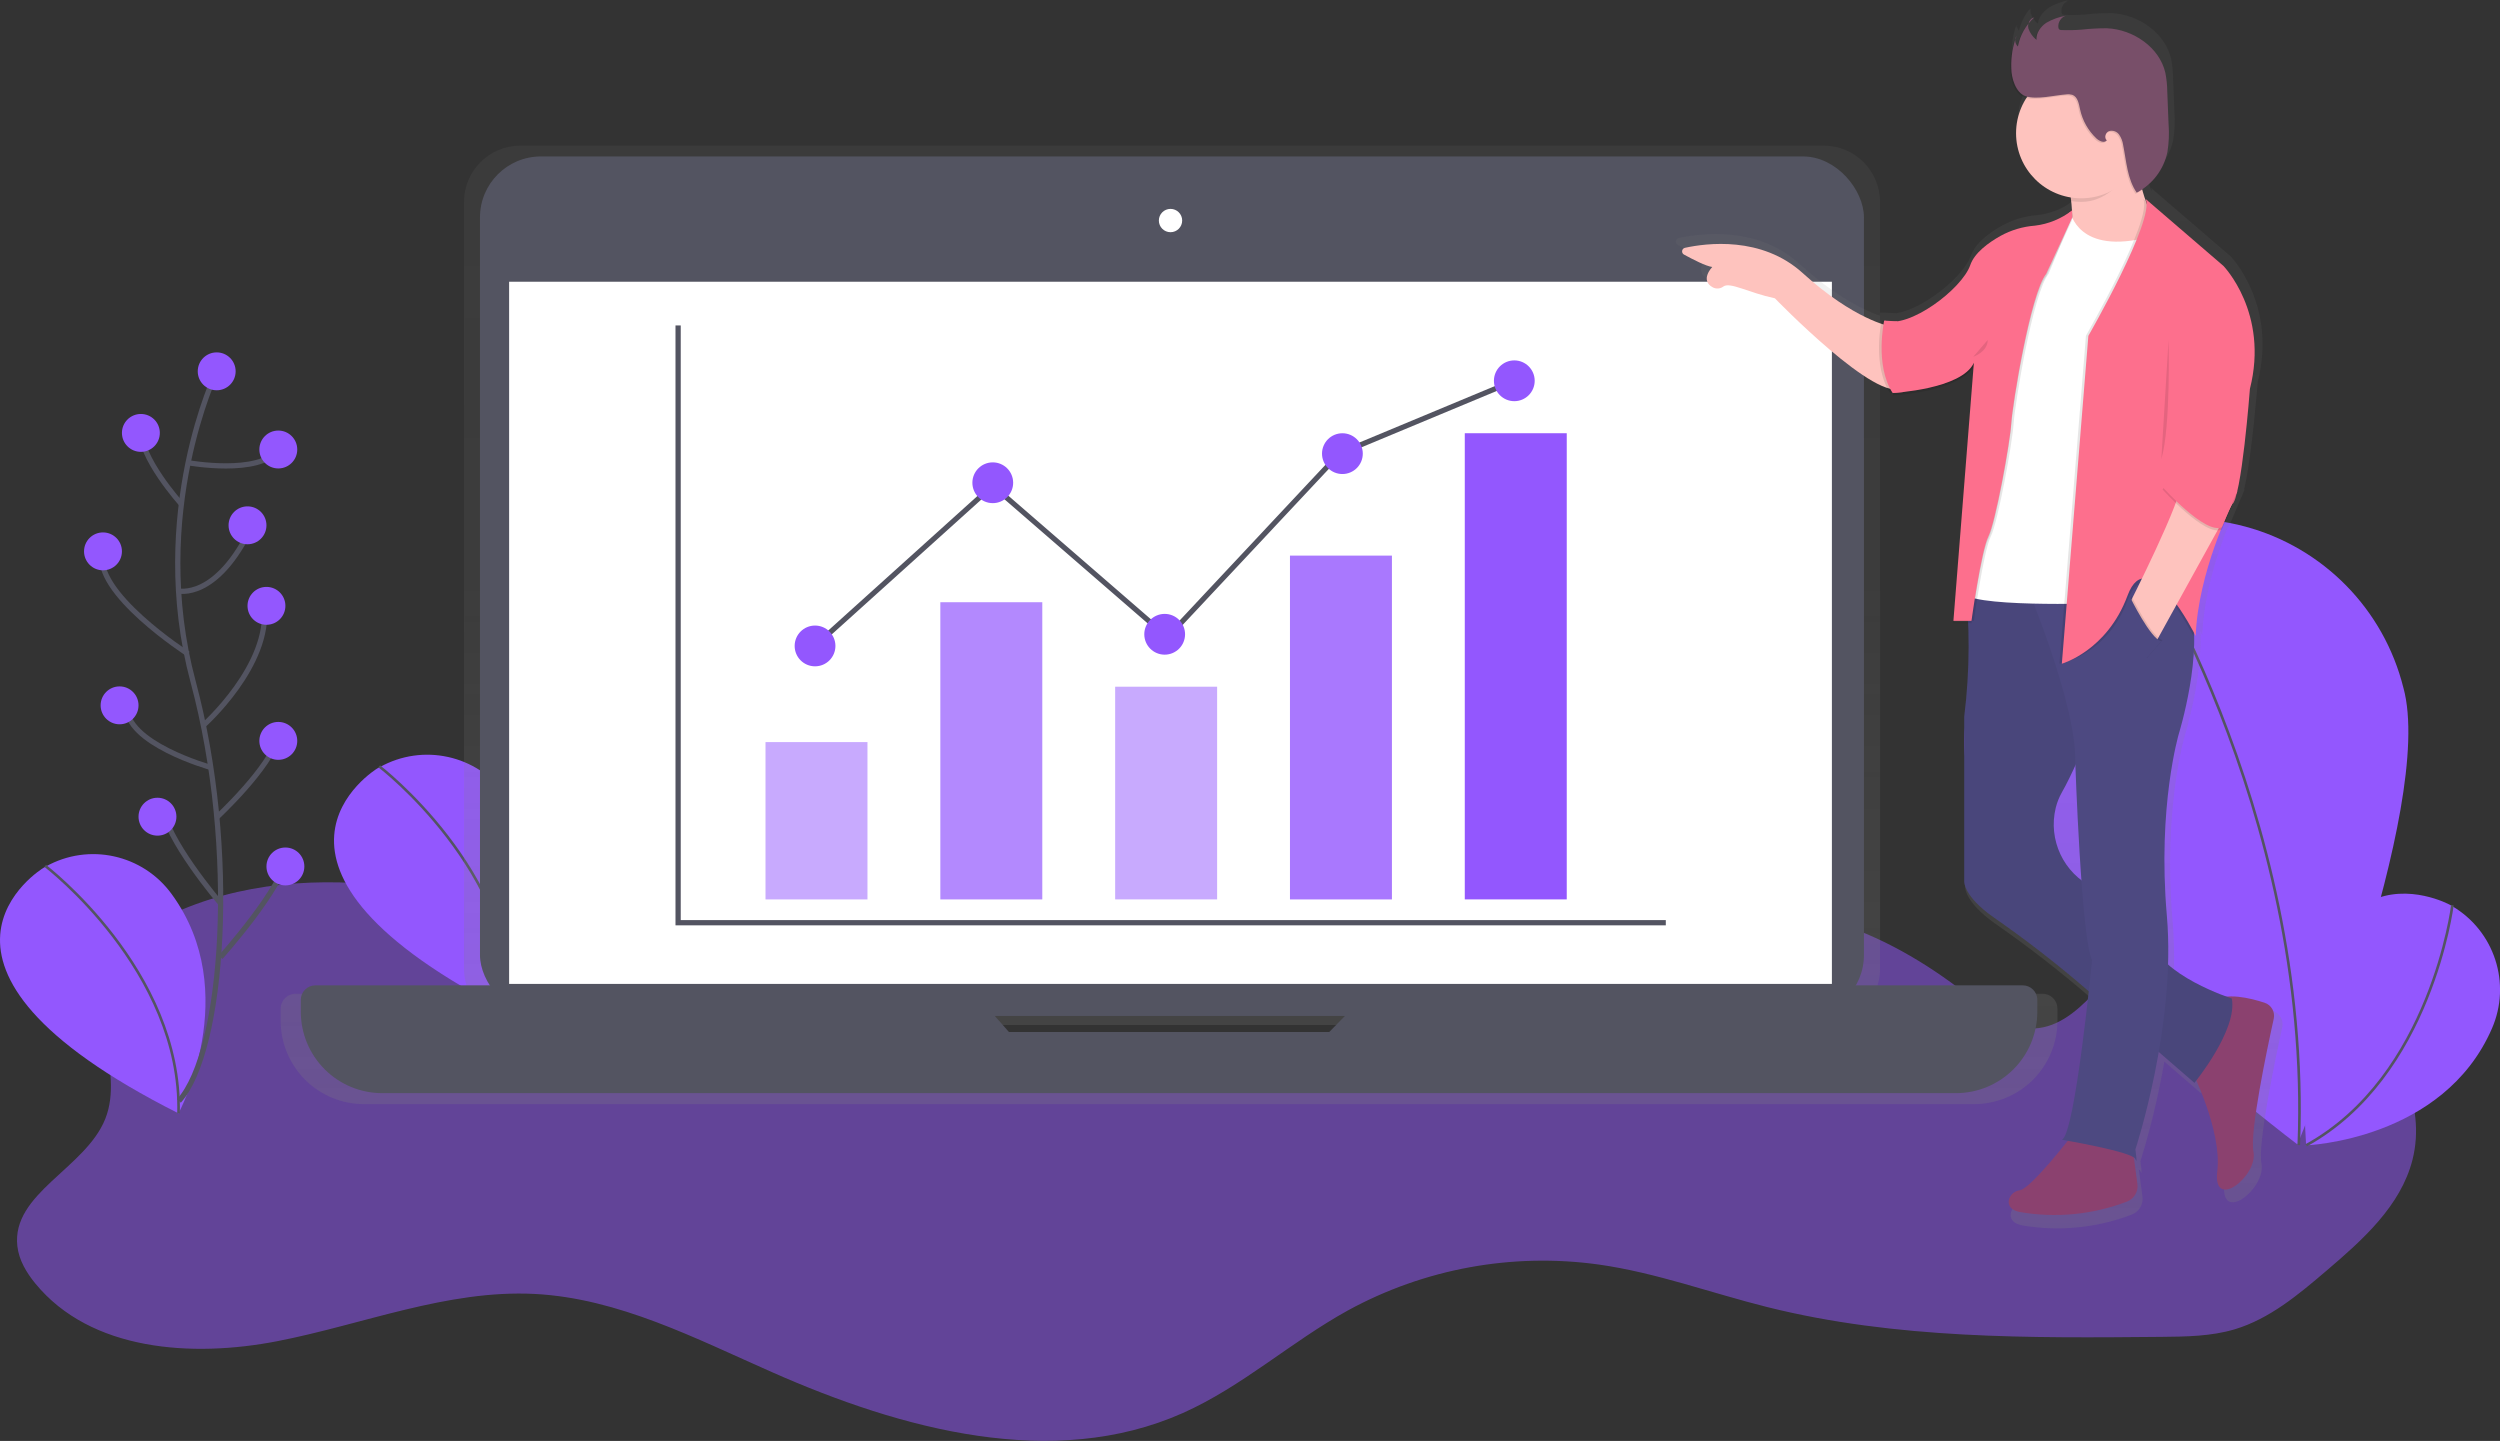
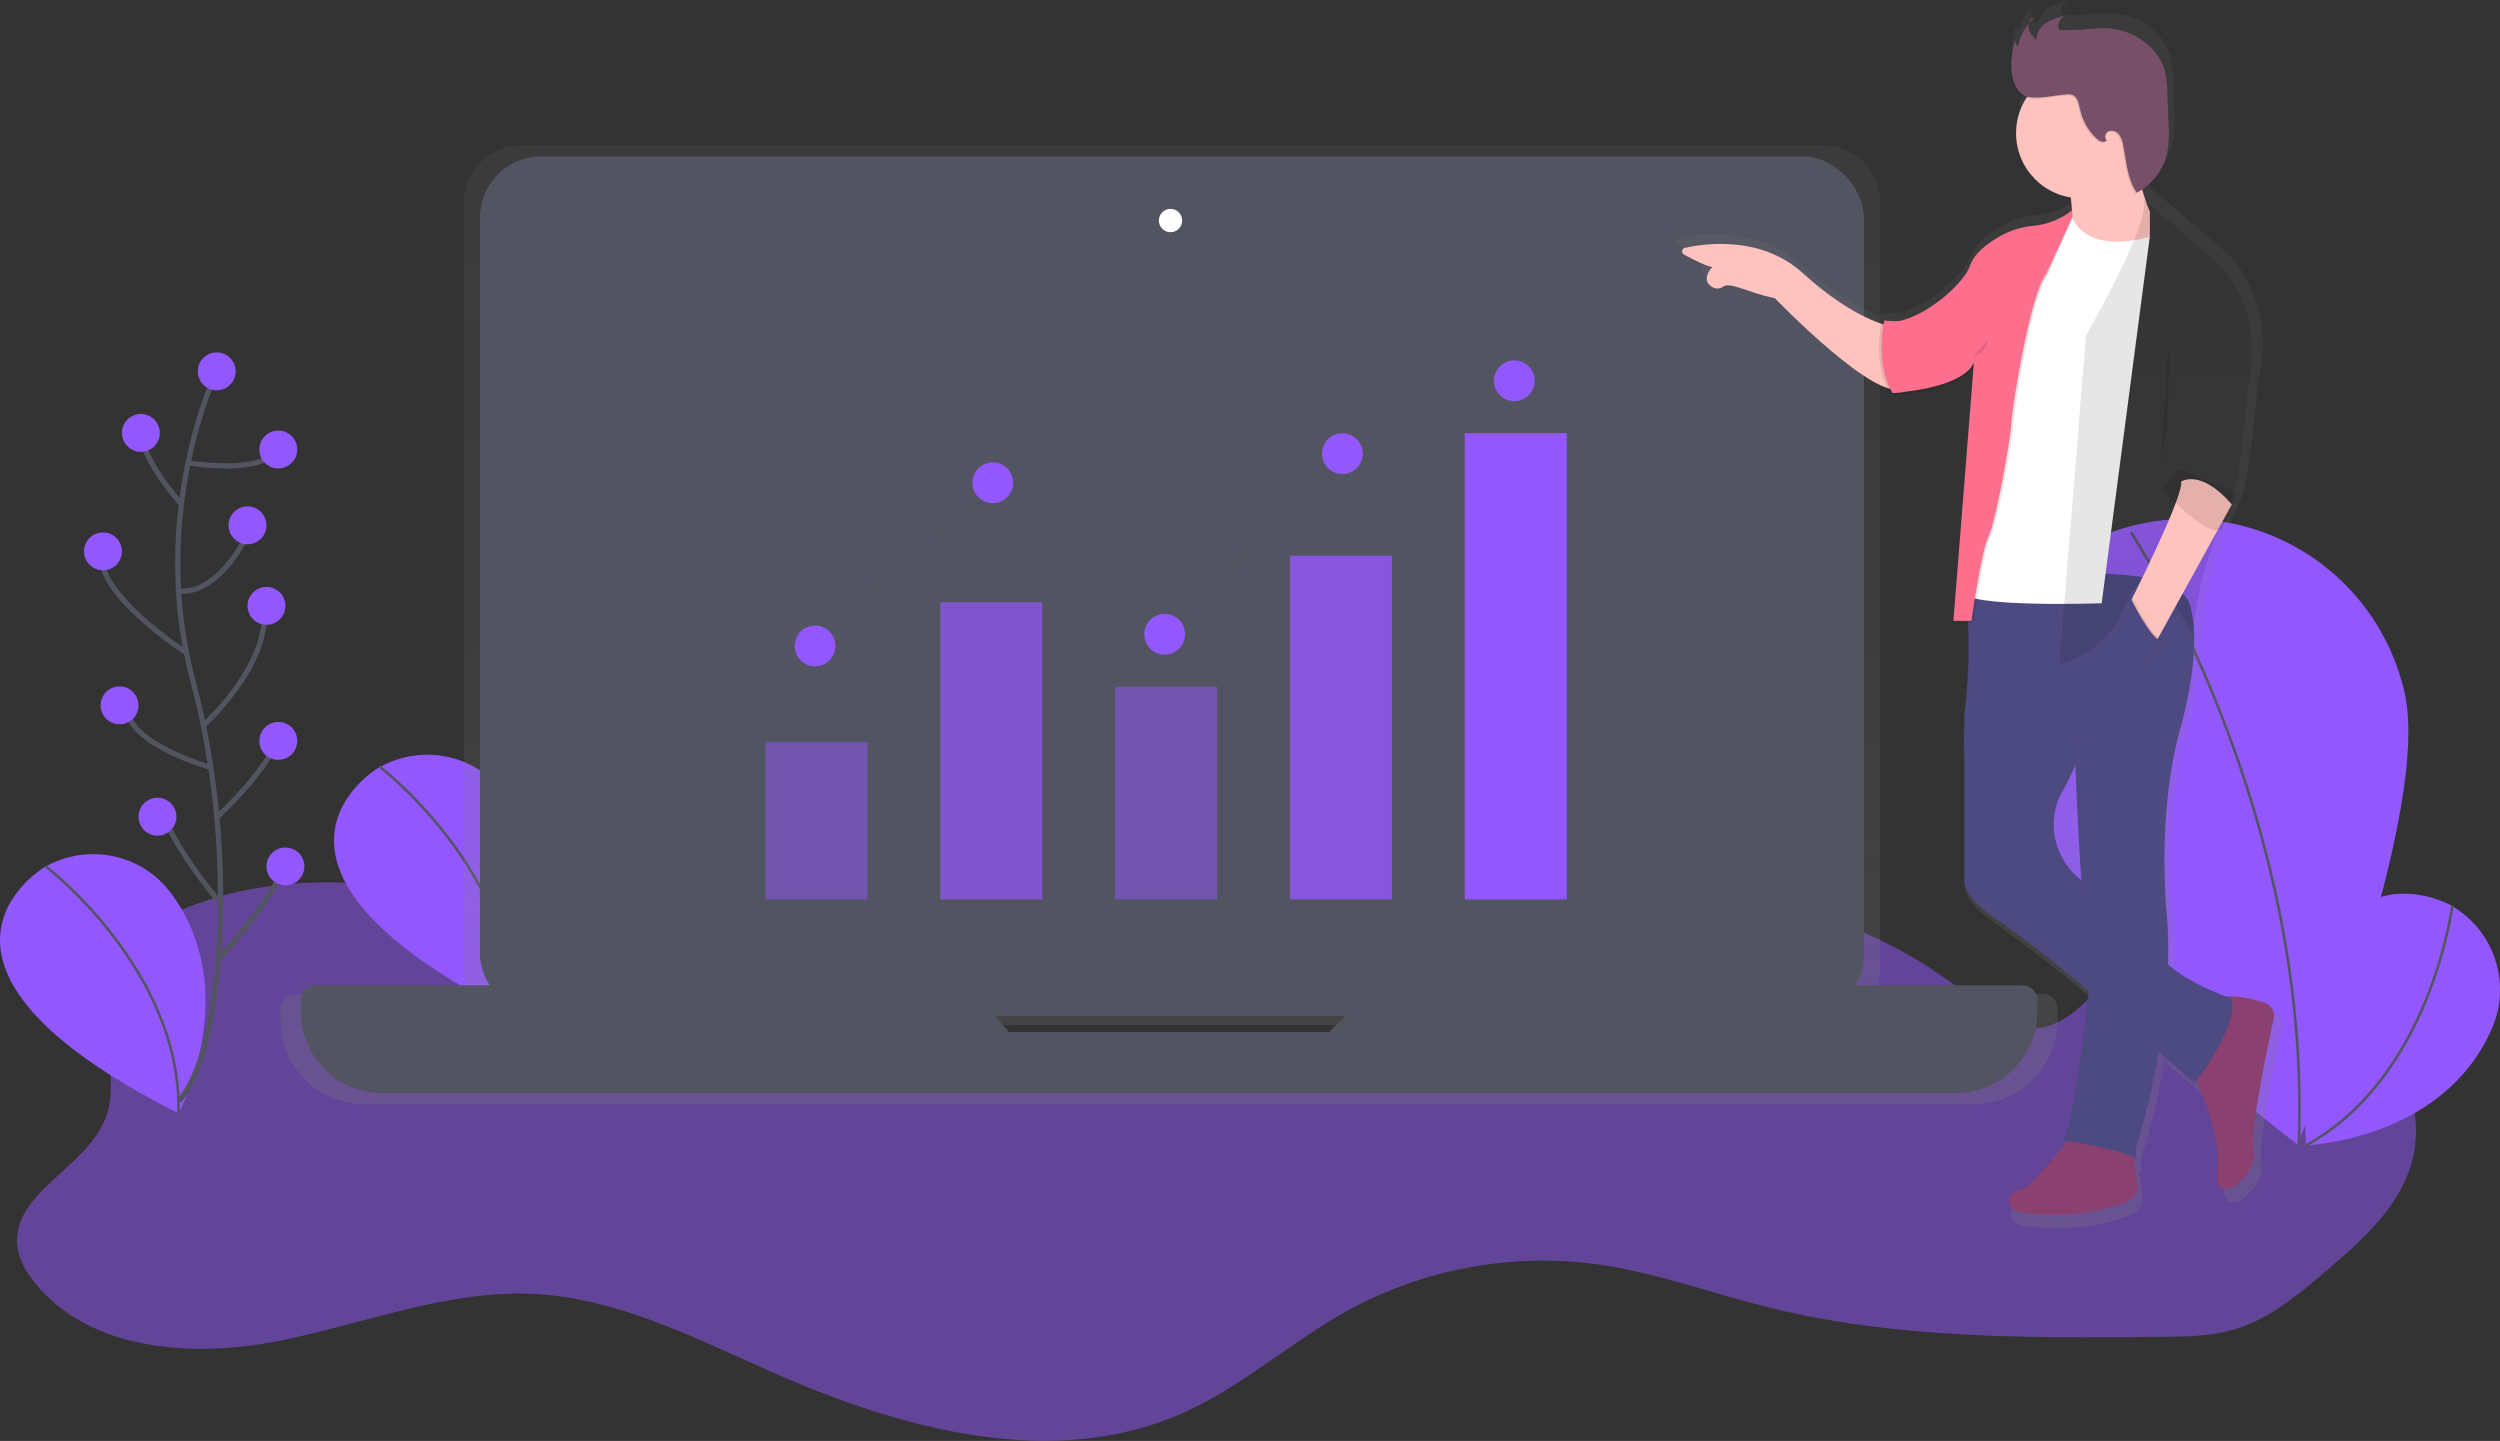
<svg xmlns="http://www.w3.org/2000/svg" id="epODH4Y9fny1" viewBox="0 0 954 549.86" shape-rendering="geometricPrecision" text-rendering="geometricPrecision">
  <rect x="0" y="0" width="954" height="549.86" fill="#333333" stroke="none" />
  <defs>
    <linearGradient id="epODH4Y9fny11-fill" x1="569.11" y1="596.37" x2="569.11" y2="230.62" spreadMethod="pad" gradientUnits="userSpaceOnUse" gradientTransform="translate(0 0)">
      <stop id="epODH4Y9fny11-fill-0" offset="0%" stop-color="rgba(128,128,128,0.25)" />
      <stop id="epODH4Y9fny11-fill-1" offset="54%" stop-color="rgba(128,128,128,0.12)" />
      <stop id="epODH4Y9fny11-fill-2" offset="100%" stop-color="rgba(128,128,128,0.1)" />
    </linearGradient>
    <linearGradient id="epODH4Y9fny28-fill" x1="878.33" y1="643.77" x2="878.33" y2="175.07" spreadMethod="pad" gradientUnits="userSpaceOnUse" gradientTransform="translate(0 0)">
      <stop id="epODH4Y9fny28-fill-0" offset="0%" stop-color="rgba(128,128,128,0.25)" />
      <stop id="epODH4Y9fny28-fill-1" offset="54%" stop-color="rgba(128,128,128,0.12)" />
      <stop id="epODH4Y9fny28-fill-2" offset="100%" stop-color="rgba(128,128,128,0.1)" />
    </linearGradient>
  </defs>
  <path d="M359.74,535.18c-57.68-19.93-123.63-36.8-177.52-8.16-6.83,3.63-13.56,8.2-17.24,15-9.72,17.89,5.73,41.09-1.8,60s-35.87,28.43-33.55,48.63c.61,5.28,3.47,10.06,6.84,14.18c21.11,25.79,59.81,28.4,92.52,22s64.7-19.67,98-18c32,1.65,61.44,17,90.76,29.92c49.43,21.84,107.16,37.51,156.55,15.56c22.63-10.06,41.34-27.19,63-39.15c29.19-15.969,62.742-22.126,95.7-17.56c22,3.1,43,10.9,64.53,16.28c48.9,12.21,99.94,11.81,150.33,11.33c9.38-.09,18.91-.2,27.9-2.88c13.31-4,24.29-13.21,34.86-22.22c13.89-11.83,28.52-24.83,33-42.52c5.29-21-5.66-43.32-21.9-57.59s-37-22.07-57.26-29.59c-5-1.84-10.34-3.71-15.46-2.32-3.36.92-6.19,3.16-8.7,5.57-14.38,13.84-26.53,37.25-46.14,33.49-7-1.34-12.73-6.21-18.27-10.71-29.58-24-69.37-42.53-105.07-29.27-26.11,9.7-44.54,34.61-71,43.4-18.82,6.26-39.27,3.55-59.07,4.77-28.8,1.76-56.83,11.94-85.67,11.32-73.54-1.58-134.81-71.9-208.05-65.2-5.74.52-12,1.84-15.52,6.38" transform="translate(-123-175.07)" opacity="0.5" fill="#9357fe" />
  <path d="M267,468.29c0,0-61.11,36.89,51.58,93.71c0,0,24.83-46.1-2.62-83.69-11.025-15.159-31.645-19.678-48-10.52Z" transform="translate(-123-175.07)" fill="#9357fe" />
  <path d="M267.73,467.52c0,0,52.32,40,50.86,94.45" transform="translate(-123-175.07)" fill="none" stroke="#535461" stroke-miterlimit="10" />
  <path d="M1040.15,437.56c12.38,45.27-40.43,174.24-40.43,174.24s-111.12-84.13-123.51-129.4c-8.823-29.547-.951-61.555,20.569-83.64s53.313-30.783,83.078-22.73s52.835,31.596,60.283,61.519Z" transform="translate(-123-175.07)" fill="#9357fe" />
  <path d="M936.21,378.27c0,0,69.17,104.42,64,233.78" transform="translate(-123-175.07)" fill="none" stroke="#535461" stroke-miterlimit="10" />
  <path d="M1057.8,520.3c0,0-62.72-34.12-54.78,91.83c0,0,52.32-1.87,70.89-44.55c7.516-17.181.989-37.268-15.19-46.75Z" transform="translate(-123-175.07)" fill="#9357fe" />
  <path d="M1058.83,520.52c0,0-8.1,65.38-55.81,91.61" transform="translate(-123-175.07)" fill="none" stroke="#535461" stroke-miterlimit="10" />
  <path d="M139.56,506.26c0,0-61.14,36.88,51.56,93.67c0,0,24.83-46.1-2.62-83.69-11.025-15.159-31.645-19.678-48-10.52Z" transform="translate(-123-175.07)" fill="#9357fe" />
  <path d="M140.26,505.49c0,0,52.32,40,50.86,94.45" transform="translate(-123-175.07)" fill="none" stroke="#535461" stroke-miterlimit="10" />
  <path d="M902.43,554.27h-64.25c1.478-2.973,2.245-6.249,2.24-9.57v-292.56c0-11.88-9.63-21.51-21.51-21.51h-497.33c-11.88,0-21.51,9.63-21.51,21.51v292.57c-.005,3.321.762,6.597,2.24,9.57h-66.52c-1.514-0-2.966.604-4.034,1.677s-1.664,2.529-1.656,4.043v4.59c0,8.439,3.352,16.533,9.32,22.5s14.061,9.32,22.5,9.32h614.38c8.439,0,16.533-3.352,22.5-9.32s9.32-14.061,9.32-22.5v-4.59c.011-1.516-.584-2.974-1.652-4.049s-2.522-1.681-4.038-1.681Zm-395.89,18.2L501,566.22h136.78l-6.1,6.26Z" transform="translate(-123-175.07)" fill="url(#epODH4Y9fny11-fill)" />
  <rect width="528.12" height="327.99" rx="23.26" ry="23.26" transform="translate(183.16 59.7)" fill="#535461" />
-   <rect width="504.77" height="267.95" rx="0" ry="0" transform="translate(194.28 107.51)" fill="#fff" />
  <circle r="4.45" transform="translate(446.67 84.16)" fill="#fff" />
  <path d="M647.6,551.08l-17.34,17.79h-122.26l-15.67-17.79h-248.99c-3.071,0-5.56,2.489-5.56,5.56v4.48c0,8.248,3.277,16.159,9.109,21.991s13.743,9.109,21.991,9.109h600.46c8.248,0,16.159-3.277,21.991-9.109s9.109-13.743,9.109-21.991v-4.48c0-3.071-2.489-5.56-5.56-5.56Z" transform="translate(-123-175.07)" fill="#535461" />
  <polyline points="258.77,124.19 258.77,352.11 635.67,352.11" fill="none" stroke="#535461" stroke-width="2" stroke-miterlimit="10" />
  <rect width="38.91" height="60.04" rx="0" ry="0" transform="translate(292.12 283.18)" opacity="0.5" fill="#9357fe" />
  <rect width="38.91" height="113.41" rx="0" ry="0" transform="translate(358.83 229.81)" opacity="0.7" fill="#9357fe" />
  <rect width="38.91" height="81.16" rx="0" ry="0" transform="translate(425.54 262.05)" opacity="0.5" fill="#9357fe" />
  <rect width="38.91" height="131.2" rx="0" ry="0" transform="translate(492.25 212.02)" opacity="0.8" fill="#9357fe" />
  <rect width="38.91" height="177.89" rx="0" ry="0" transform="translate(558.96 165.32)" fill="#9357fe" />
  <polyline points="311.02,246.49 378.84,185.34 445.55,243.15 511.15,173.11 577.86,145.31" fill="none" stroke="#535461" stroke-width="2" stroke-miterlimit="10" />
  <circle r="7.78" transform="translate(311.02 246.49)" fill="#9357fe" />
  <circle r="7.78" transform="translate(444.44 242.04)" fill="#9357fe" />
  <circle r="7.78" transform="translate(512.26 173.11)" fill="#9357fe" />
  <circle r="7.78" transform="translate(378.84 184.22)" fill="#9357fe" />
  <circle r="7.78" transform="translate(577.86 145.31)" fill="#9357fe" />
  <path d="M990.31,560.82c-4.1-1.35-10.18-2.91-15-2.36-4.59-1.67-15.38-6-22.75-12.52.213-6.411.049-12.828-.49-19.22-3.77-42.87,4.71-71.13,4.71-71.13s6.66-21.56,5.93-39.45c.43.81.67,1.29.67,1.29.58-15.43,5.84-31.4,9.78-41.35.15-.043.297-.096.44-.16l4.4-10.44c.351-.609.629-1.257.83-1.93l.71-1.65-.21-.09c.07-.27.14-.56.21-.85v0c2.81-11.89,5-40.09,5-40.09c7.54-29.68-10.36-48-10.36-48L943.8,246.73c.151.34.252.701.3,1.07l-.25-.22c-.43-1.23-.9-2.7-1.36-4.38c1.072-.769,2.075-1.629,3-2.57c3.454-3.262,5.83-7.501,6.81-12.15.589-3.635.74-7.329.45-11l-.5-12.61c-.023-2.468-.274-4.928-.75-7.35-2.29-10-12.54-17-22.83-17.46-3.274-.019-6.546.155-9.8.52-2.661.219-5.332.275-8,.17-.304.016-.605-.064-.86-.23-.232-.231-.364-.543-.37-.87-.106-1.183.277-2.357,1.06-3.25.402-.353.872-.622,1.38-.79l-.73.17c.36-.284.766-.504,1.2-.65-2.667.469-5.232,1.4-7.58,2.75-.647.425-1.241.925-1.77,1.49-1.398,1.227-2.307,2.917-2.56,4.76-1.253-1.058-2.187-2.443-2.7-4-.159-.637-.159-1.303,0-1.94q-.27.33-.52.68c0-.07,0-.14,0-.21-1.933,2.375-3.3,5.159-4,8.14-.544-.652-.803-1.495-.72-2.34-.15.47-.29.94-.42,1.41-.045-.312-.045-.628,0-.94-1.177,3.605-1.709,7.39-1.57,11.18c0,3.78,1.68,9.67,5.73,11c.21.07.42.12.64.17-4.627,7.187-5.333,16.218-1.88,24.037s10.602,13.381,19.03,14.803q.1.69.19,1.45h.16c.11,1,.2,2.1.26,3.22-1.022,1.001-2.141,1.899-3.34,2.68-3.4,2.01-7.192,3.265-11.12,3.68-4.69.368-9.248,1.732-13.37,4-4.85,2.71-10.2,6.66-11.88,11.46-2.8,8-18.22,20.45-28.56,22l-3.68-.21-.27-.08v.07l-.9-.05h-.05-.24v.05l-.93-.05c0,0-.09.43-.22,1.19-5.2-1.79-16.25-6.75-30.63-19.8-16-14.53-37.65-11.67-46-9.84-.582.128-1.023.604-1.107,1.193s.205,1.17.727,1.457c3.37,1.85,8.59,4.54,11,4.84c0,0-5,5.23.32,8c1.301.629,2.845.479,4-.39c2.58-1.89,9.75,2.39,20.14,4.62c0,0,29.32,30.34,43.88,35c.335.663.706,1.307,1.11,1.93l.9-.07v.07h.38l.11,1c0,0,22.64-1.19,30-9.41.521-.467 1-.979,1.43-1.53l-7.87,99h.07l-.07.94h5.79c.495,12.176-.03,24.372-1.57,36.46v64.54c0,0-.3,5.68,11.5,14c12.372,8.613,24.294,17.856,35.72,27.69l1.43,1.24c-2.17,19.75-6.71,56.56-10.5,57.93l2.34.41c-4,5.07-15.36,19-18.82,19.37-4.24.47-7.07,7.07,0,8.48c14.117,2.444,28.632,1.013,42-4.14c2.744-1.082,4.394-3.897,4-6.82l-1.37-10.4c.259.144.469.364.6.63.94,2.83,0-3.77,0-3.77c3.874-12.451,6.917-25.146,9.11-38l14,12.1c0,0,.28-.35.77-1c3.43,7.78,9.55,23.7,8.18,35.36-1.88,16,16,1.88,14.13-7.54-1.52-7.62,5.28-39.92,7.93-52c.592-2.702-.967-5.412-3.6-6.26Z" transform="translate(-123-175.07)" fill="url(#epODH4Y9fny28-fill)" />
  <path d="M844,299.49c0,0-13.34-2.3-33.12-20.24-15.65-14.19-36.76-11.4-44.9-9.61-.568.123-1.0.586-1.082,1.161s.202,1.141.712,1.419c3.29,1.8,8.39,4.43,10.78,4.73c0,0-4.93,5.1.31,7.83c1.28.628,2.804.481,3.94-.38c2.52-1.84,9.52,2.34,19.67,4.51c0,0,39.56,40.94,48.76,34Z" transform="translate(-123-175.07)" fill="#fec3be" />
  <path d="M912.11,243.83c0,0,3.68,15.64,0,26.68l16.56,2.3l14.72-7.36v-9.66c0,0-6.9-14.72-5.06-31.74Z" transform="translate(-123-175.07)" fill="#fec3be" />
  <path d="M959,582.83c0,0,12,23.46,10.12,39.1s15.64,1.84,13.8-7.36c-1.49-7.44,5.15-39,7.74-50.74.582-2.628-.923-5.269-3.48-6.11-5.53-1.82-14.79-4.05-19.44-.64-6.87,5.05-8.74,25.75-8.74,25.75Z" transform="translate(-123-175.07)" fill="#8b416f" />
  <path d="M913.49,608.59c0,0-15.64,20.24-19.78,20.7s-6.9,6.9,0,8.28c13.777,2.398,27.946,1.015,41-4c2.689-1.049,4.312-3.8,3.93-6.66L936,607.21Z" transform="translate(-123-175.07)" fill="#8b416f" />
  <path d="M887.73,393.78l-15,2c2.059,17.52,1.998,35.224-.18,52.73v63c0,0-.29,5.55,11.23,13.62c12.08,8.398,23.722,17.41,34.88,27l41.74,36.16c0,0,16.56-20.24,14.26-32.2c0,0-27.6-8.74-31.28-23-2.11-8.16-12.81-15-21.57-19.3-11.346-5.51-17.32-18.181-14.35-30.44.512-2.068,1.302-4.056,2.35-5.91c7.36-12.88,17.94-41.86,17.94-41.86L907.51,397Z" transform="translate(-123-175.07)" fill="#4d4981" />
-   <path d="M887.73,393.78l-15,2c2.059,17.52,1.998,35.224-.18,52.73v63c0,0-.29,5.55,11.23,13.62c12.08,8.398,23.722,17.41,34.88,27l41.74,36.16c0,0,16.56-20.24,14.26-32.2c0,0-27.6-8.74-31.28-23-2.11-8.16-12.81-15-21.57-19.3-11.346-5.51-17.32-18.181-14.35-30.44.512-2.068,1.302-4.056,2.35-5.91c7.36-12.88,17.94-41.86,17.94-41.86L907.51,397Z" transform="translate(-123-175.07)" opacity="0.05" />
  <path d="M909.81,610c0,0,27.14,4.6,28.06,7.36s0-3.68,0-3.68s15.64-47.38,12-89.23s4.6-69.46,4.6-69.46s9.66-31.28,4.14-49.22-63.48-10.12-63.48-10.12s20.24,47.38,19.78,69.92c0,0,2.3,68.08,6.44,75.9-.04-.04-6.48,66.66-11.54,68.53Z" transform="translate(-123-175.07)" fill="#4d4981" />
  <path d="M913,255.79c0,0,2.76,17,30.36,9.66L925,405.28c0,0-53.36,1.84-52.9-4.6l11-84.63Z" transform="translate(-123-175.07)" fill="#fff" />
  <path d="M913.72,254.87c-3.594,3.538-8.276,5.761-13.29,6.31-4.58.351-9.032,1.674-13.06,3.88-4.73,2.65-10,6.5-11.6,11.19-3.22,9.2-23.46,24.38-32.66,21.16l3.22,27.6c0,0,26.22-1.38,30.82-11.5L869.34,412h6.9c0,0,3.68-26.68,6.44-32.2s8.28-35.88,8.74-43.24s7.36-49.68,13.34-57l9-21.85Z" transform="translate(-123-175.07)" opacity="0.1" />
  <path d="M913.72,256.25c-4.111,3.216-9.027,5.239-14.21,5.85-4.578.359-9.026,1.688-13.05,3.9-4.73,2.65-10,6.5-11.6,11.19-3.22,9.2-23.46,24.38-32.66,21.16l3.22,27.6c0,0,26.22-1.38,30.82-11.5l-7.82,98.43h6.9c0,0,3.68-26.68,6.44-32.2s8.28-35.88,8.74-43.24s7.36-49.68,13.34-57L913.72,259Z" transform="translate(-123-175.07)" opacity="0.1" />
  <path d="M913.72,255.33c-4.111,3.216-9.027,5.239-14.21,5.85-4.58.351-9.032,1.674-13.06,3.88-4.73,2.65-10,6.5-11.6,11.19-3.22,9.2-23.46,24.38-32.66,21.16l3.22,27.6c0,0,26.22-1.38,30.82-11.5L868.42,412h6.9c0,0,3.68-26.68,6.44-32.2s8.28-35.88,8.74-43.24s7.36-49.68,13.34-57l9.89-21.39Z" transform="translate(-123-175.07)" fill="#fd6f8d" />
-   <path d="M937.18,237.62c-.6-4.36.6-7.08,1.15-12.19l-26.22,19.78c0,0,.63,2.67,1.11,6.58c1.323.214,2.66.321,4,.32c9.1,0,15.65-7.11,19.96-14.49Z" transform="translate(-123-175.07)" opacity="0.1" />
  <circle r="24.84" transform="translate(794.17 50.83)" fill="#fec3be" />
  <path d="M890.06,201.55c-.159-4.189.521-8.368,2-12.29-.85,1.276-.628,2.984.52,4c.801-4.275,2.995-8.164,6.24-11.06-1.77.29-2.68,2.48-2.24,4.22.598,1.7,1.662,3.197,3.07,4.32-.15-2.63,1.59-5.09,3.79-6.53c2.292-1.317,4.796-2.224,7.4-2.68-1.836.652-3.002,2.459-2.84,4.4.008.321.141.626.37.85.25.16.544.237.84.22c2.591.1,5.186.043,7.77-.17c3.177-.358,6.373-.528,9.57-.51c10,.42,20.05,7.25,22.29,17c.464,2.366.709,4.769.73,7.18l.49,12.31c.285,3.591.137,7.204-.44,10.76-1.402,6.647-5.695,12.322-11.71,15.48-3.61-5.23-3.93-11.95-5.18-18.18-.197-1.438-.732-2.808-1.56-4-.877-1.208-2.421-1.729-3.85-1.3-1.35.54-1.93,2.6-.81,3.52-1,1.18-2.87.3-4-.75-3.156-2.994-5.328-6.875-6.23-11.13-.45-2.14-.9-4.78-3-5.51-.722-.199-1.477-.25-2.22-.15-4.38.3-11.23,2.11-15.47.72-3.89-1.27-5.53-7.03-5.53-10.72Z" transform="translate(-123-175.07)" opacity="0.1" />
  <path d="M890.52,201.09c-.159-4.189.521-8.368,2-12.29-.85,1.276-.628,2.984.52,4c.801-4.275,2.995-8.164,6.24-11.06-1.77.29-2.68,2.48-2.24,4.22.598,1.7,1.662,3.197,3.07,4.32-.15-2.63,1.59-5.09,3.79-6.53c2.292-1.317,4.796-2.224,7.4-2.68-1.836.652-3.002,2.459-2.84,4.4.008.321.141.626.37.85.25.16.544.237.84.22c2.591.1,5.186.043,7.77-.17c3.177-.358,6.373-.528,9.57-.51c10,.42,20.05,7.25,22.29,17c.464,2.366.709,4.769.73,7.18l.49,12.31c.285,3.591.137,7.204-.44,10.76-1.402,6.647-5.695,12.322-11.71,15.48-3.61-5.23-3.93-11.95-5.18-18.18-.197-1.438-.732-2.808-1.56-4-.877-1.208-2.421-1.729-3.85-1.3-1.35.54-1.93,2.6-.81,3.52-1,1.18-2.87.3-4-.75-3.156-2.994-5.328-6.875-6.23-11.13-.45-2.14-.9-4.78-3-5.51-.722-.199-1.477-.25-2.22-.15-4.38.3-11.23,2.11-15.47.72-3.89-1.28-5.53-7.03-5.53-10.72Z" transform="translate(-123-175.07)" fill="#784f69" />
  <path d="M841,297.42c0,0-3.68,17,3.22,27.6l3.91-.32-2.13-27Z" transform="translate(-123-175.07)" opacity="0.1" />
  <path d="M842,297.42c0,0-3.68,17,3.22,27.6l3.91-.32-2.13-27Z" transform="translate(-123-175.07)" fill="#fd6f8d" />
  <path d="M940.86,251l29.67,25.53c0,0,17.48,17.94,10.12,46.92c0,0-3.22,42.32-6.9,44.16c0,0-12.88,25.76-13.8,50.14c0,0-17.25-34.73-25.07-13.57s-26,24.15-26,24.15L919,303.17c0,0,25.54-44.39,21.86-52.17Z" transform="translate(-123-175.07)" opacity="0.1" />
-   <path d="M941.78,251l29.67,25.53c0,0,17.48,17.94,10.12,46.92c0,0-3.22,42.32-6.9,44.16c0,0-12.88,25.76-13.8,50.14c0,0-18.17-36.57-26-15.41s-25.07,26-25.07,26l10.12-125.11c0,0,25.54-44.45,21.86-52.23Z" transform="translate(-123-175.07)" fill="#fd6f8d" />
  <path d="M955.35,358.83c0,0,7.36-5.06,19.32,8.74l-29.44,53.36L935.34,406c0,0,20.93-41.19,20.01-47.17Z" transform="translate(-123-175.07)" fill="#fec3be" />
  <path d="M948.22,361.82c0,0,16.28,18.28,22.63,15.35l5.88-13.69L954.66,354Z" transform="translate(-123-175.07)" opacity="0.1" />
-   <path d="M948.22,360.9c0,0,16.28,18.28,22.63,15.35l5.88-13.69-22.07-9.48Z" transform="translate(-123-175.07)" fill="#fd6f8d" />
  <path d="M936.34,402.51c0,0,7.75,15.88,11.88,16.8l-6,6.9-8.74-16.56Z" transform="translate(-123-175.07)" opacity="0.1" />
  <path d="M935.88,403c0,0,7.75,15.88,11.88,16.8l-6,6.9L933,410.11Z" transform="translate(-123-175.07)" fill="#4d4981" />
  <path d="M950.52,304.78c0,0,.92,33.12-2.76,45.54" transform="translate(-123-175.07)" opacity="0.1" />
  <path d="M876,311.22c0,0,5.52-1.84,5.52-6.44" transform="translate(-123-175.07)" opacity="0.1" />
  <path d="M205.69,316.76c0,0-26.22,54.24-9,118.43s11.75,141-5.42,160" transform="translate(-123-175.07)" fill="none" stroke="#535461" stroke-width="2" stroke-miterlimit="10" />
  <circle r="7.23" transform="translate(82.69 141.7)" fill="#9357fe" />
  <path d="M194.79,351.65c0,0,27.18,4.9,34.41-5" transform="translate(-123-175.07)" fill="none" stroke="#535461" stroke-width="2" stroke-miterlimit="10" />
  <path d="M192.21,367.4c0,0-16.35-18.09-15.45-28.94" transform="translate(-123-175.07)" fill="none" stroke="#535461" stroke-width="2" stroke-miterlimit="10" />
  <path d="M190.82,400.54c0,0,14.87,3.92,28.44-25" transform="translate(-123-175.07)" fill="none" stroke="#535461" stroke-width="2" stroke-miterlimit="10" />
  <path d="M194.79,424.64c0,0-37-23.81-32.49-39.17" transform="translate(-123-175.07)" fill="none" stroke="#535461" stroke-width="2" stroke-miterlimit="10" />
  <path d="M200.57,451.89c0,0,25.92-23,23.21-45.63" transform="translate(-123-175.07)" fill="none" stroke="#535461" stroke-width="2" stroke-miterlimit="10" />
  <path d="M203.39,467.91c0,0-33-9.22-32-23.68" transform="translate(-123-175.07)" fill="none" stroke="#535461" stroke-width="2" stroke-miterlimit="10" />
  <path d="M205.69,487c0,0,20.79-19.26,23.5-31" transform="translate(-123-175.07)" fill="none" stroke="#535461" stroke-width="2" stroke-miterlimit="10" />
  <path d="M207.14,519.75c0,0-21.33-24.9-22.24-37.55" transform="translate(-123-175.07)" fill="none" stroke="#535461" stroke-width="2" stroke-miterlimit="10" />
  <path d="M207.14,540.36c0,0,23.87-26.52,25.67-39.17" transform="translate(-123-175.07)" fill="none" stroke="#535461" stroke-width="2" stroke-miterlimit="10" />
  <circle r="7.23" transform="translate(53.76 165.2)" fill="#9357fe" />
  <circle r="7.23" transform="translate(45.63 269.16)" fill="#9357fe" />
  <circle r="7.23" transform="translate(39.3 210.4)" fill="#9357fe" />
  <circle r="7.23" transform="translate(106.2 171.53)" fill="#9357fe" />
  <circle r="7.23" transform="translate(106.2 282.72)" fill="#9357fe" />
  <circle r="7.23" transform="translate(94.45 200.46)" fill="#9357fe" />
  <circle r="7.23" transform="translate(108.91 330.64)" fill="#9357fe" />
  <circle r="7.23" transform="translate(60.09 311.65)" fill="#9357fe" />
  <circle r="7.23" transform="translate(101.68 231.19)" fill="#9357fe" />
</svg>